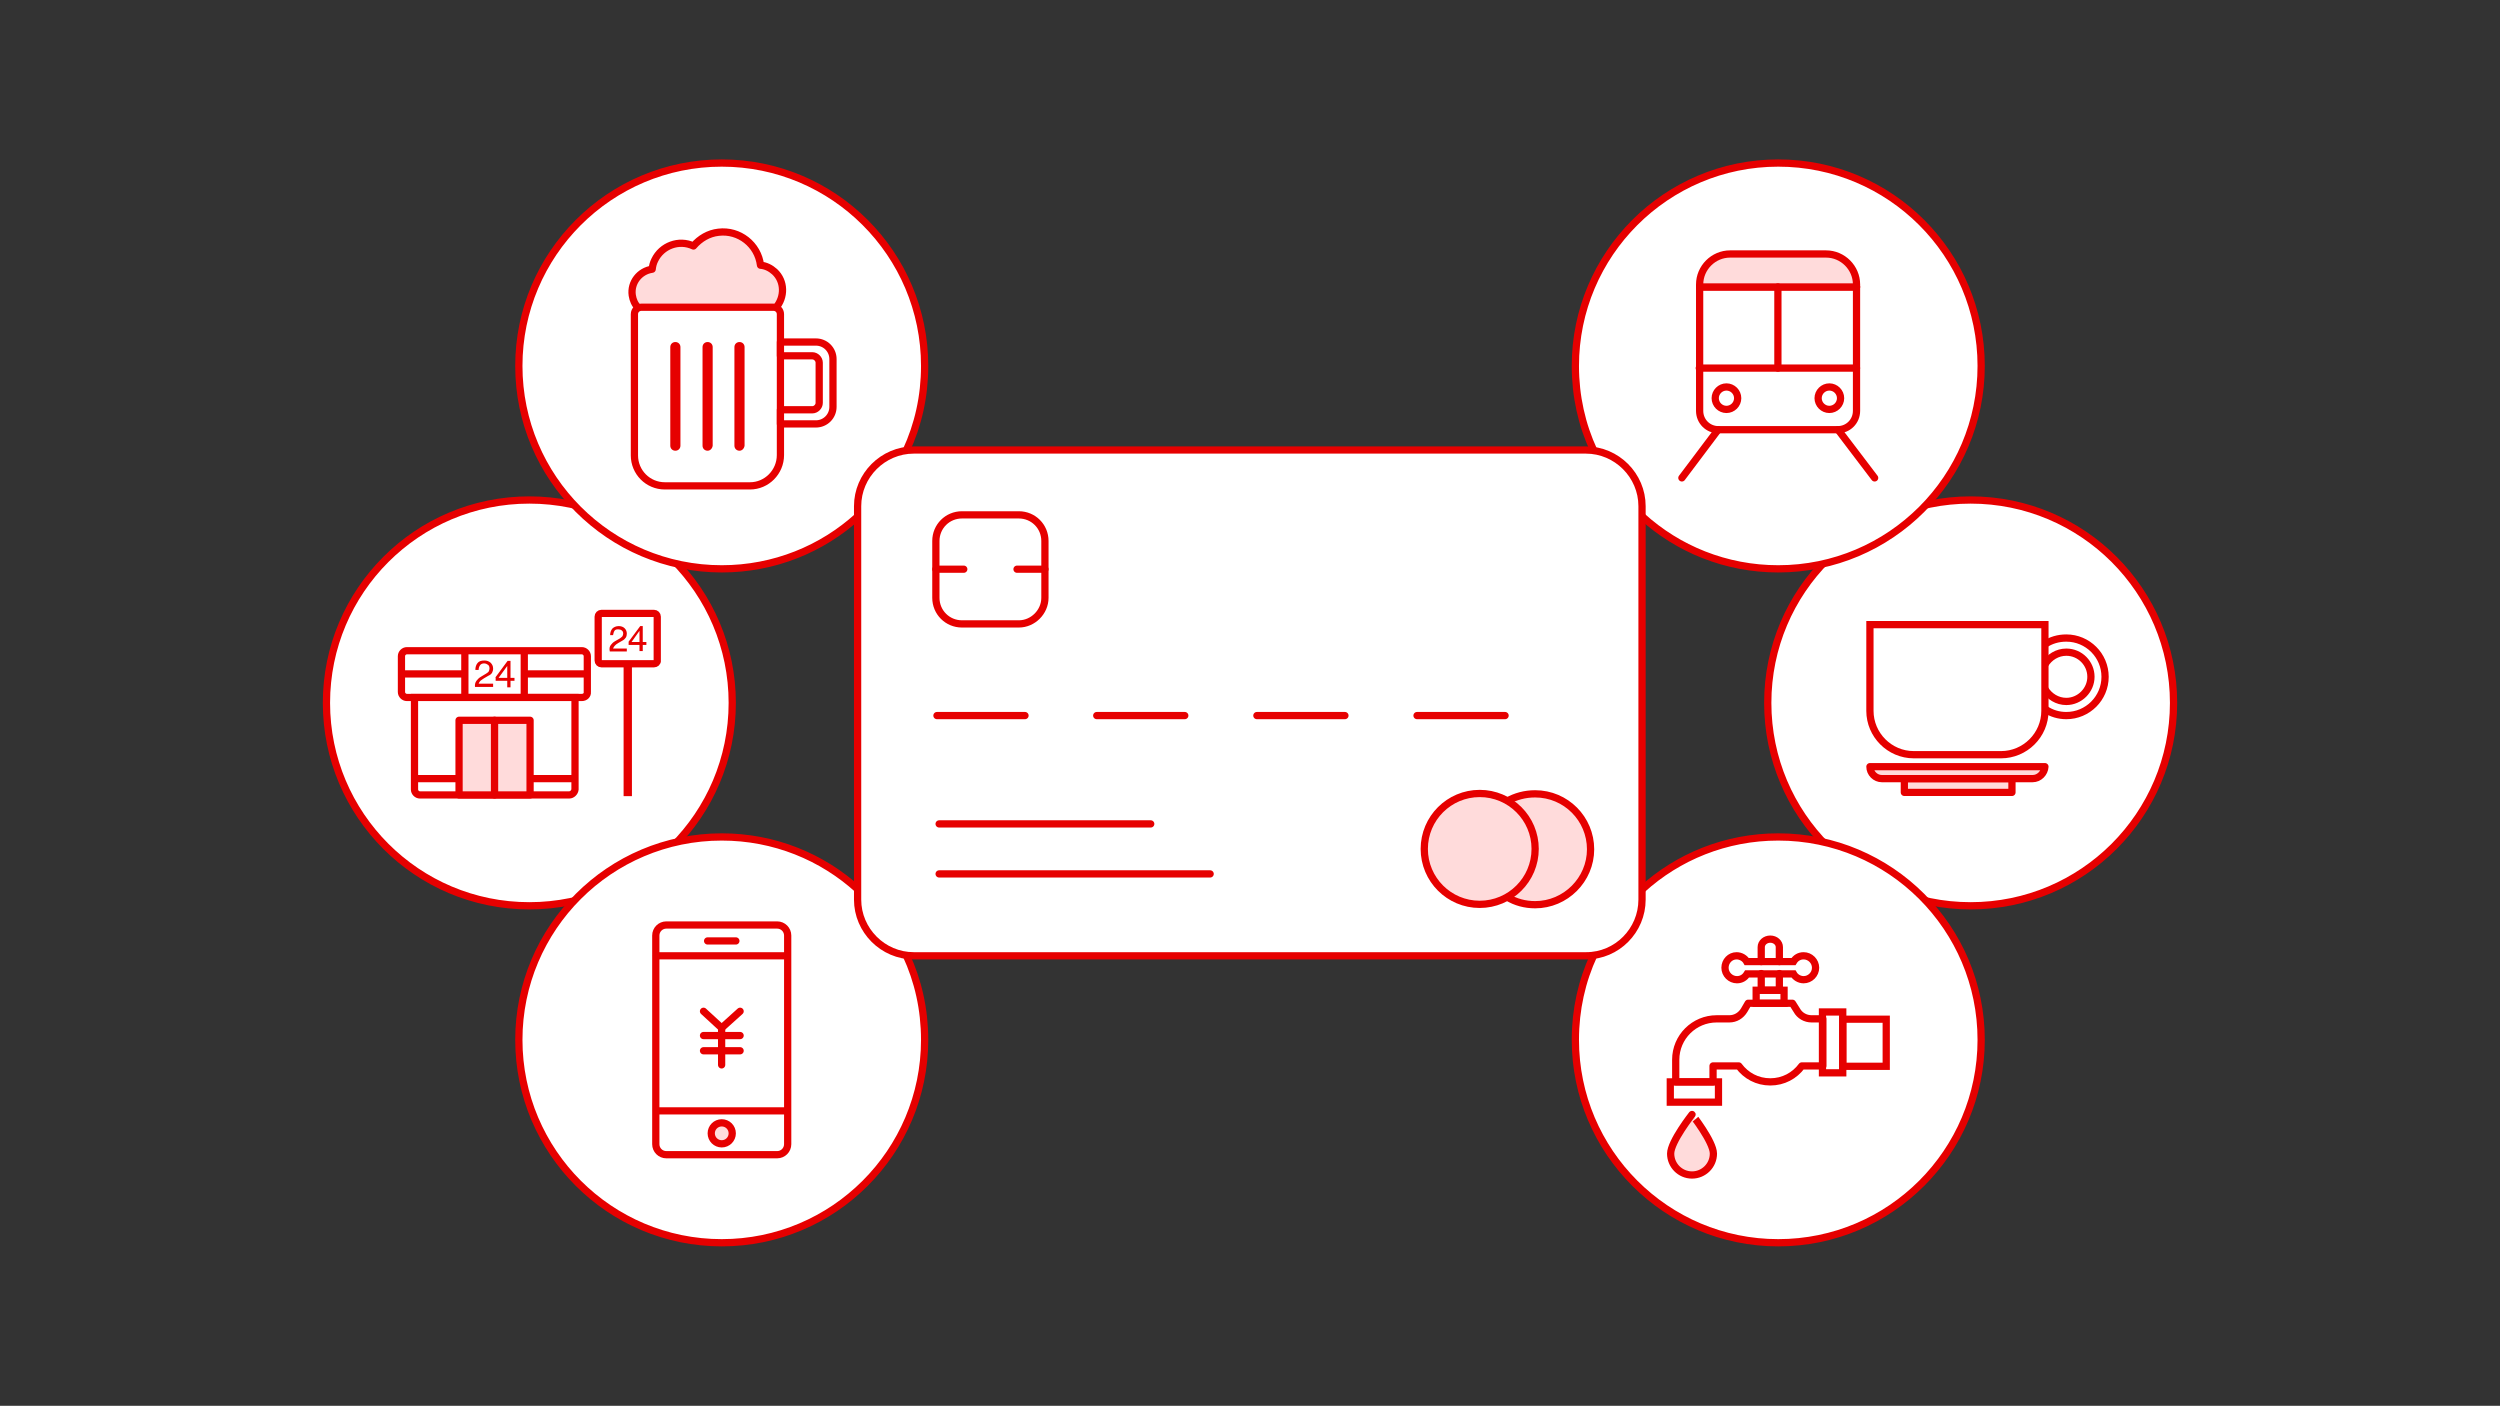
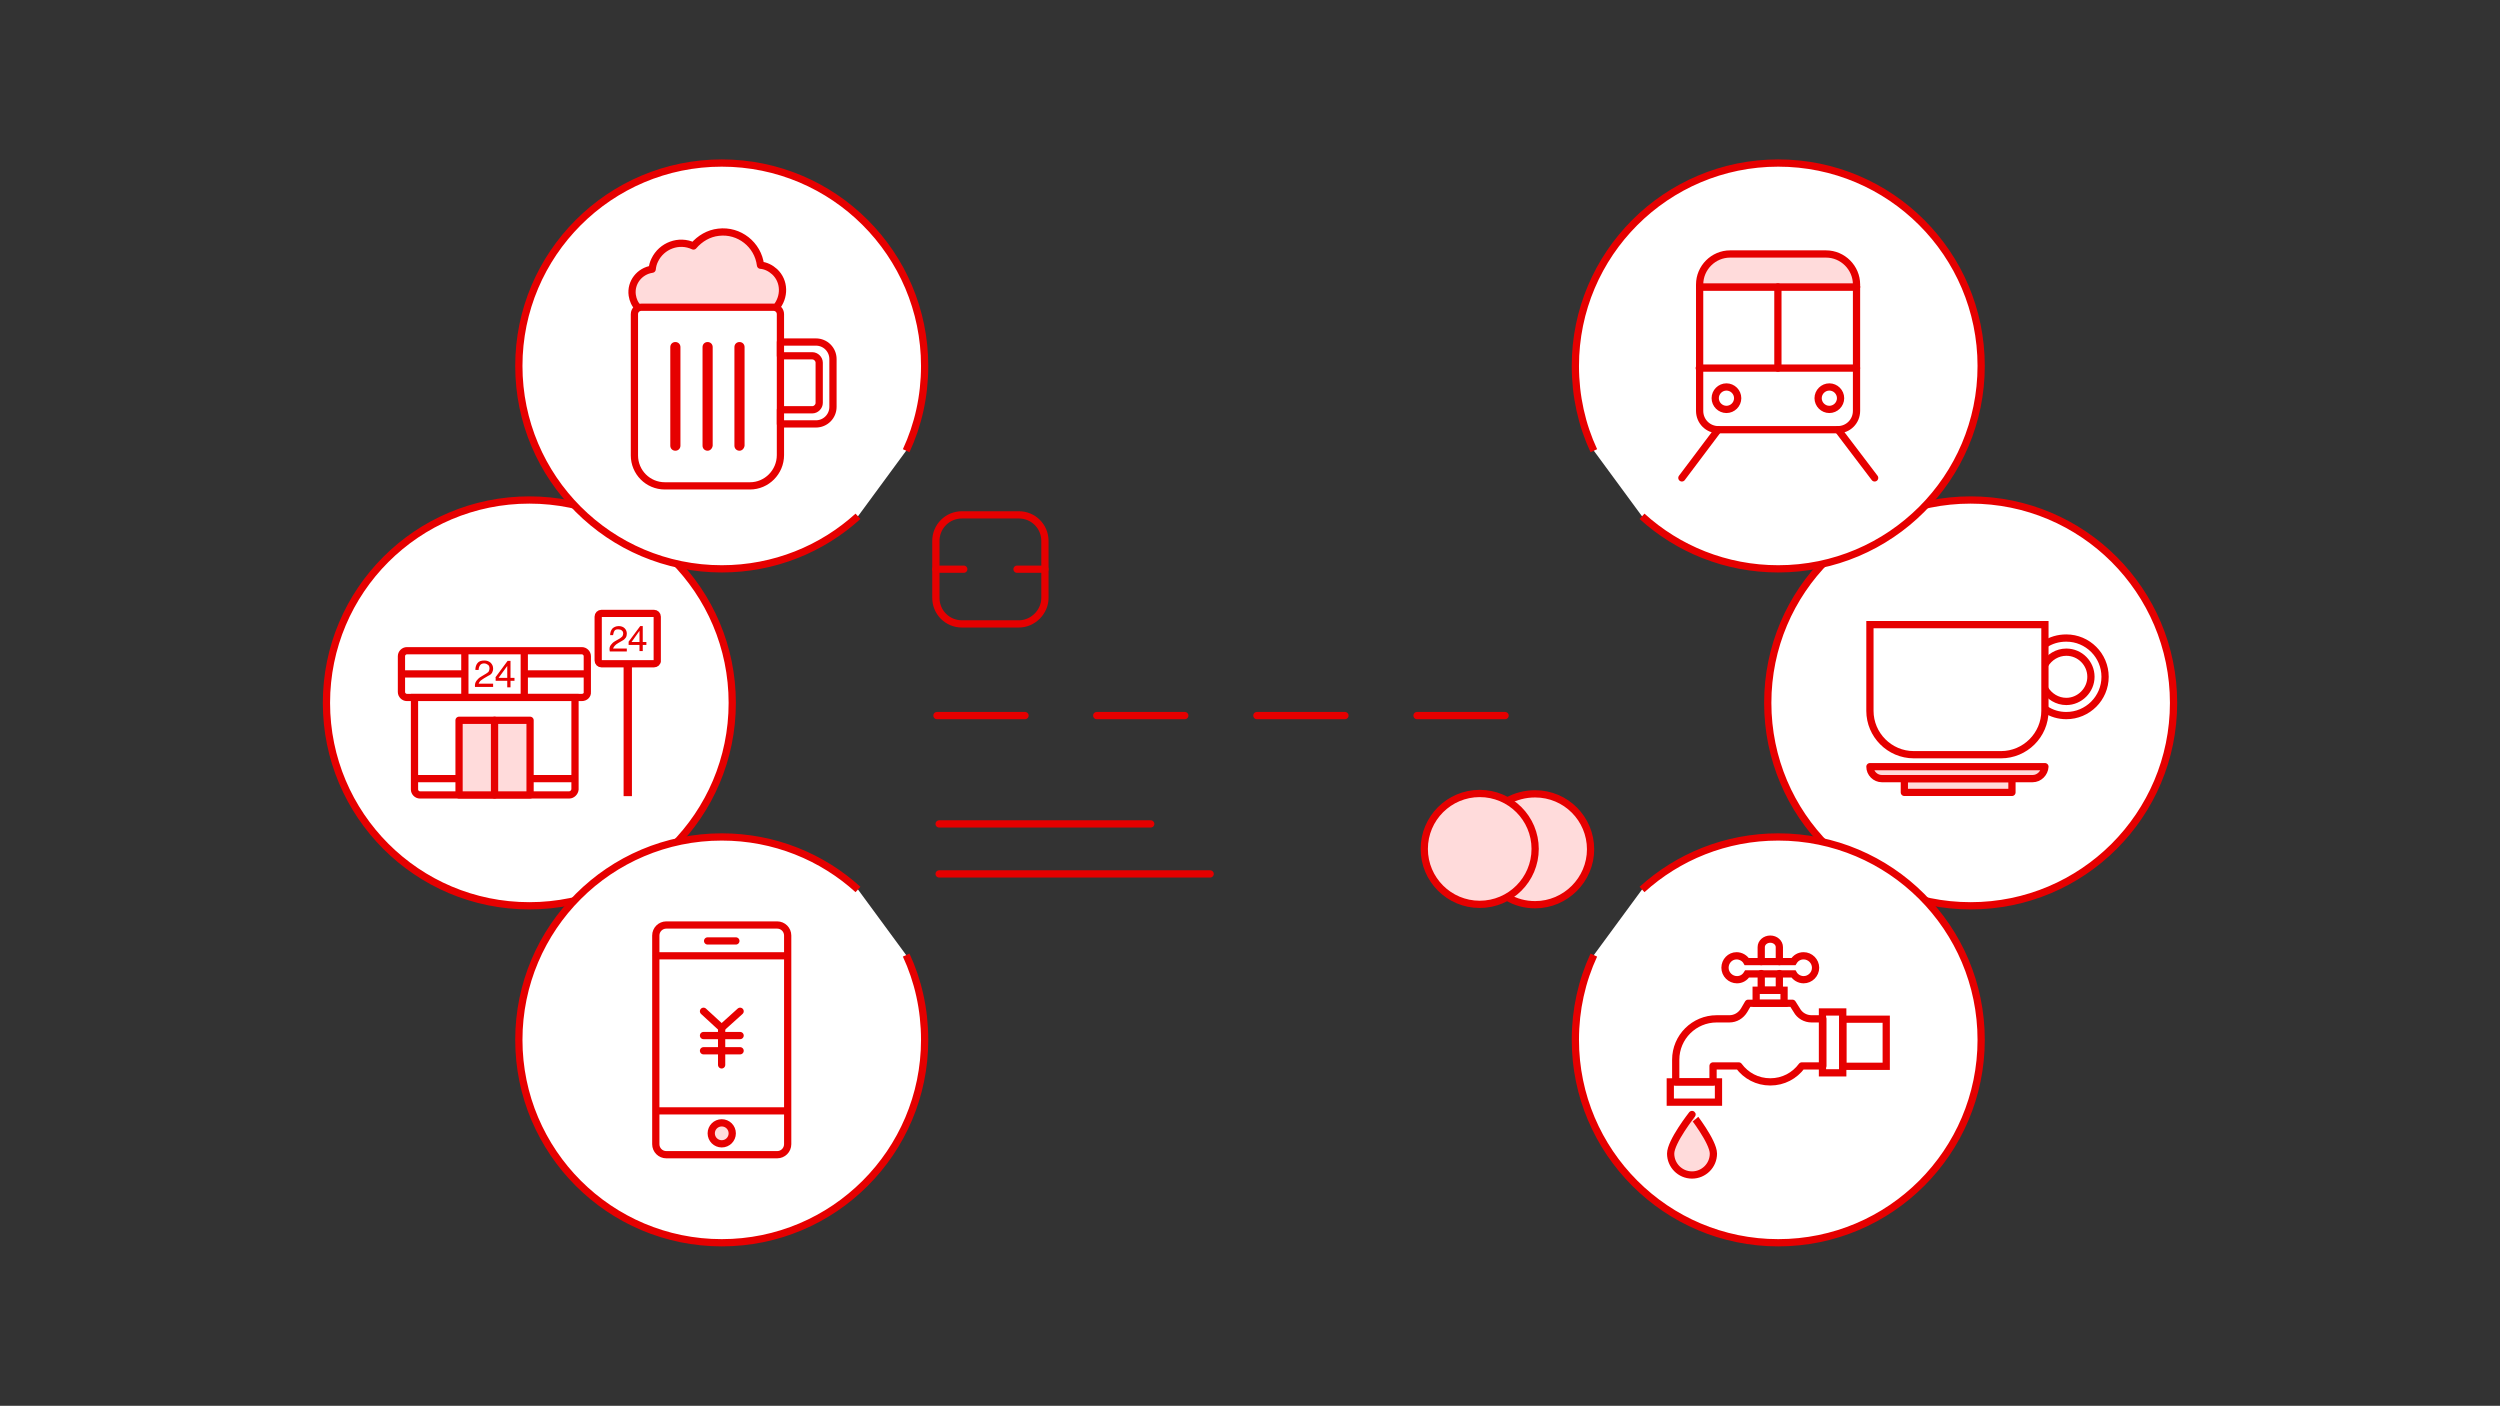
<svg xmlns="http://www.w3.org/2000/svg" version="1.1" id="Layer_1" x="0px" y="0px" viewBox="0 0 690 388" enable-background="new 0 0 690 388" xml:space="preserve">
  <rect x="0" y="0" width="690" height="388" fill="#333333" stroke="none" />
  <circle fill="#FFFFFF" stroke="#E60000" stroke-width="2" stroke-miterlimit="10" cx="146.1" cy="194" r="56" />
  <circle fill="#FFFFFF" stroke="#E60000" stroke-width="2" stroke-miterlimit="10" cx="543.9" cy="194" r="56" />
  <path fill="#FFFFFF" stroke="#E60000" stroke-width="2" stroke-miterlimit="10" d="M453.2,245.5c9.9-9,23.1-14.5,37.6-14.5  c30.9,0,56,25.1,56,56s-25.1,56-56,56s-56-25.1-56-56c0-8.4,1.8-16.3,5.1-23.4" />
  <path fill="#FFFFFF" stroke="#E60000" stroke-width="2" stroke-miterlimit="10" d="M453.2,142.5c9.9,9,23.1,14.5,37.6,14.5  c30.9,0,56-25.1,56-56s-25.1-56-56-56s-56,25.1-56,56c0,8.4,1.8,16.3,5.1,23.4" />
  <path fill="#FFFFFF" stroke="#E60000" stroke-width="2" stroke-miterlimit="10" d="M236.8,245.5c-9.9-9-23.1-14.5-37.6-14.5  c-30.9,0-56,25.1-56,56s25.1,56,56,56s56-25.1,56-56c0-8.4-1.8-16.3-5.1-23.4" />
  <g>
    <g>
      <circle fill="#FFDBDB" stroke="#E60000" stroke-width="2" stroke-linecap="round" stroke-linejoin="round" stroke-miterlimit="10" cx="199.2" cy="312.8" r="2.9" />
-       <path fill="none" stroke="#E60000" stroke-width="2" stroke-linecap="round" stroke-linejoin="round" stroke-miterlimit="10" d="    M214.5,318.7h-30.6c-1.6,0-2.9-1.3-2.9-2.9v-57.6c0-1.6,1.3-2.9,2.9-2.9h30.6c1.6,0,2.9,1.3,2.9,2.9v57.6    C217.4,317.4,216.1,318.7,214.5,318.7z" />
+       <path fill="none" stroke="#E60000" stroke-width="2" stroke-linecap="round" stroke-linejoin="round" stroke-miterlimit="10" d="    M214.5,318.7h-30.6c-1.6,0-2.9-1.3-2.9-2.9v-57.6c0-1.6,1.3-2.9,2.9-2.9h30.6c1.6,0,2.9,1.3,2.9,2.9v57.6    C217.4,317.4,216.1,318.7,214.5,318.7" />
      <line fill="none" stroke="#E60000" stroke-width="2" stroke-linecap="round" stroke-linejoin="round" stroke-miterlimit="10" x1="181.2" y1="306.6" x2="217.2" y2="306.6" />
      <line fill="none" stroke="#E60000" stroke-width="2" stroke-linecap="round" stroke-linejoin="round" stroke-miterlimit="10" x1="195.3" y1="259.7" x2="203.1" y2="259.7" />
      <line fill="none" stroke="#E60000" stroke-width="2" stroke-linecap="round" stroke-linejoin="round" stroke-miterlimit="10" x1="181.2" y1="263.8" x2="217.2" y2="263.8" />
    </g>
    <g id="グループ_13218_2_" transform="translate(11.67 9.411)">
      <g id="グループ_13217_2_">
        <g id="グループ_13216_2_">
          <line id="線_2056_2_" fill="none" stroke="#E60000" stroke-width="2" stroke-linecap="round" stroke-linejoin="round" x1="187.5" y1="274.3" x2="192.6" y2="269.7" />
          <line id="線_2057_2_" fill="none" stroke="#E60000" stroke-width="2" stroke-linecap="round" stroke-linejoin="round" x1="182.5" y1="269.7" x2="187.5" y2="274.3" />
          <line id="線_2058_2_" fill="none" stroke="#E60000" stroke-width="2" stroke-linecap="round" stroke-linejoin="round" x1="187.5" y1="284.5" x2="187.5" y2="274.3" />
          <line id="線_2059_2_" fill="none" stroke="#E60000" stroke-width="2" stroke-linecap="round" stroke-linejoin="round" x1="182.5" y1="276.4" x2="187.5" y2="276.4" />
          <line id="線_2060_2_" fill="none" stroke="#E60000" stroke-width="2" stroke-linecap="round" stroke-linejoin="round" x1="182.5" y1="280.6" x2="187.5" y2="280.6" />
          <line id="線_2061_2_" fill="none" stroke="#E60000" stroke-width="2" stroke-linecap="round" stroke-linejoin="round" x1="187.5" y1="276.4" x2="192.6" y2="276.4" />
          <line id="線_2062_2_" fill="none" stroke="#E60000" stroke-width="2" stroke-linecap="round" stroke-linejoin="round" x1="187.5" y1="280.6" x2="192.6" y2="280.6" />
        </g>
      </g>
    </g>
  </g>
  <g>
    <rect x="508.6" y="281.3" fill="none" stroke="#E60000" stroke-width="2" stroke-linecap="round" stroke-miterlimit="10" width="12" height="13" />
    <rect x="461" y="298.6" fill="none" stroke="#E60000" stroke-width="2" stroke-linecap="round" stroke-miterlimit="10" width="13.3" height="5.6" />
    <rect x="503" y="279.3" fill="none" stroke="#E60000" stroke-width="2" stroke-linecap="round" stroke-miterlimit="10" width="5.6" height="16.8" />
    <g>
      <path fill="none" stroke="#E60000" stroke-width="2" stroke-linecap="round" stroke-miterlimit="10" d="M491.1,265.4v-4    c0-1.2-1.1-2.2-2.5-2.2l0,0c-1.4,0-2.5,1-2.5,2.2v4" />
      <polyline fill="none" stroke="#E60000" stroke-width="2" stroke-linecap="round" stroke-miterlimit="10" points="486.1,268.7     486.1,273.3 491.1,273.3 491.1,268.7   " />
      <rect x="484.7" y="273.3" fill="none" stroke="#E60000" stroke-width="2" stroke-linecap="round" stroke-miterlimit="10" width="7.7" height="3.6" />
      <path fill="none" stroke="#E60000" stroke-width="2" stroke-linecap="round" stroke-miterlimit="10" d="M479.3,263.8    c1.2,0,2.3,0.7,2.8,1.6H495c0.6-1,1.6-1.6,2.8-1.6c1.8,0,3.3,1.5,3.3,3.3c0,1.8-1.5,3.3-3.3,3.3c-1.2,0-2.3-0.7-2.8-1.6h-12.8    c-0.6,1-1.6,1.6-2.8,1.6c-1.8,0-3.3-1.5-3.3-3.3C476.1,265.3,477.5,263.8,479.3,263.8z" />
    </g>
    <path fill="#FFDBDB" stroke="#E60000" stroke-width="2" stroke-linecap="round" stroke-linejoin="round" stroke-miterlimit="10" d="   M472.9,318.4c0,3.3-2.7,5.9-5.9,5.9c-3.3,0-5.9-2.7-5.9-5.9c0-3.3,5.9-10.8,5.9-10.8S472.9,315.1,472.9,318.4z" />
    <path fill="none" stroke="#E60000" stroke-width="2" stroke-linejoin="round" stroke-miterlimit="10" d="M494.7,276.9h-12.2   l-1.1,1.9c-0.9,1.5-2.4,2.4-4.1,2.4h-0.8h-2.7c-6.2,0-11.3,5-11.3,11.3v6.1h10.3v-4.4h4.7h2.4l0,0c2,2.7,5.1,4.4,8.7,4.4   c3.6,0,6.7-1.7,8.7-4.4l0,0h5.8v-13h-3.1c-1.7,0-3.3-0.9-4.1-2.4L494.7,276.9z" />
  </g>
  <g>
    <path fill="none" stroke="#E60000" stroke-width="2" stroke-miterlimit="10" d="M564.4,172.4v23.8c0,6.7-5.5,12.1-12.1,12.1h-24.1   c-6.7,0-12.1-5.5-12.1-12.1v-23.8H564.4z" />
    <path fill="none" stroke="#E60000" stroke-width="2" stroke-miterlimit="10" d="M564.3,177.9c1.7-1.2,3.8-1.8,6-1.8   c5.9,0,10.7,4.8,10.7,10.7s-4.8,10.7-10.7,10.7c-2.1,0-4.1-0.6-5.7-1.7" />
    <path fill="none" stroke="#E60000" stroke-width="2" stroke-miterlimit="10" d="M564.4,183.4c1.2-2,3.4-3.4,5.9-3.4   c3.8,0,6.8,3.1,6.8,6.8s-3.1,6.8-6.8,6.8c-2.5,0-4.7-1.4-5.9-3.4" />
    <rect x="525.6" y="214.9" fill="#FFDBDB" stroke="#E60000" stroke-width="2" stroke-linecap="round" stroke-linejoin="round" stroke-miterlimit="10" width="29.7" height="3.8" />
    <path fill="#FFDBDB" stroke="#E60000" stroke-width="2" stroke-linecap="round" stroke-linejoin="round" stroke-miterlimit="10" d="   M561,214.9h-41.6c-1.8,0-3.3-1.5-3.3-3.3l0,0h48.3l0,0C564.3,213.4,562.8,214.9,561,214.9z" />
  </g>
  <path fill="#FFFFFF" stroke="#E60000" stroke-width="2" stroke-miterlimit="10" d="M236.8,142.5c-9.9,9-23.1,14.5-37.6,14.5  c-30.9,0-56-25.1-56-56s25.1-56,56-56s56,25.1,56,56c0,8.4-1.8,16.3-5.1,23.4" />
  <g>
    <path fill="#FFDBDB" stroke="#E60000" stroke-width="2" stroke-linecap="round" stroke-linejoin="round" stroke-miterlimit="10" d="   M213.8,75c-1.1-1-2.5-1.7-3.9-1.8c-0.7-5.7-5.9-9.8-11.6-9.1c-2.7,0.3-5.1,1.7-6.9,3.8c-4-1.9-8.8-0.1-10.7,3.9   c-0.4,0.8-0.6,1.6-0.7,2.5c-3.5,0.5-6,3.7-5.5,7.2c0.2,1.3,0.7,2.5,1.7,3.5h37.9C216.7,82,216.6,77.6,213.8,75z" />
    <path fill="#FFFFFF" stroke="#E60000" stroke-width="2" stroke-linecap="round" stroke-linejoin="round" stroke-miterlimit="10" d="   M207,134.1h-23.5c-4.7,0-8.4-3.8-8.4-8.4V86.7c0-1.1,0.9-1.9,1.9-1.9h36.5c1.1,0,1.9,0.9,1.9,1.9v38.9   C215.4,130.3,211.6,134.1,207,134.1z" />
    <path fill="#E60000" d="M186.4,124.4L186.4,124.4c-0.8,0-1.4-0.6-1.4-1.4V95.8c0-0.8,0.6-1.4,1.4-1.4l0,0c0.8,0,1.4,0.6,1.4,1.4   v27.2C187.8,123.8,187.2,124.4,186.4,124.4z" />
    <path fill="#E60000" d="M195.3,124.4L195.3,124.4c-0.8,0-1.4-0.6-1.4-1.4V95.8c0-0.8,0.6-1.4,1.4-1.4l0,0c0.8,0,1.4,0.6,1.4,1.4   v27.2C196.6,123.8,196,124.4,195.3,124.4z" />
    <path fill="#E60000" d="M204.1,124.4L204.1,124.4c-0.8,0-1.4-0.6-1.4-1.4V95.8c0-0.8,0.6-1.4,1.4-1.4l0,0c0.8,0,1.4,0.6,1.4,1.4   v27.2C205.4,123.8,204.8,124.4,204.1,124.4z" />
    <path fill="#FFFFFF" stroke="#E60000" stroke-width="2" stroke-linecap="round" stroke-linejoin="round" stroke-miterlimit="10" d="   M215.4,117h9.8c2.6,0,4.7-2.1,4.7-4.7V99.1c0-2.6-2.1-4.7-4.7-4.7h-9.8v3.8h8.8c1,0,1.9,0.9,1.9,1.9v11.1c0,1-0.9,1.9-1.9,1.9h-8.8   V117z" />
  </g>
  <g>
-     <path fill="#FFFFFF" stroke="#E60000" stroke-width="2" stroke-miterlimit="10" d="M437.8,263.8H252.2c-8.5,0-15.5-7-15.5-15.5   V139.7c0-8.5,7-15.5,15.5-15.5h185.5c8.5,0,15.5,7,15.5,15.5v108.6C453.2,256.8,446.3,263.8,437.8,263.8z" />
    <g>
      <line fill="none" stroke="#E60000" stroke-width="2" stroke-linecap="round" stroke-linejoin="round" x1="259.2" y1="227.4" x2="317.6" y2="227.4" />
      <line fill="none" stroke="#E60000" stroke-width="2" stroke-linecap="round" stroke-linejoin="round" x1="259.2" y1="241.2" x2="334" y2="241.2" />
    </g>
    <line fill="none" stroke="#E60000" stroke-width="2" stroke-linecap="round" stroke-linejoin="round" x1="258.6" y1="197.5" x2="282.9" y2="197.5" />
    <line fill="none" stroke="#E60000" stroke-width="2" stroke-linecap="round" stroke-linejoin="round" x1="302.7" y1="197.5" x2="327" y2="197.5" />
    <line fill="none" stroke="#E60000" stroke-width="2" stroke-linecap="round" stroke-linejoin="round" x1="346.9" y1="197.5" x2="371.2" y2="197.5" />
    <line fill="none" stroke="#E60000" stroke-width="2" stroke-linecap="round" stroke-linejoin="round" x1="391.1" y1="197.5" x2="415.4" y2="197.5" />
    <g>
      <path fill="none" stroke="#E60000" stroke-width="2" stroke-linecap="round" stroke-linejoin="round" d="M281.2,172.2h-15.7    c-4,0-7.2-3.2-7.2-7.2v-15.7c0-4,3.2-7.2,7.2-7.2h15.7c4,0,7.2,3.2,7.2,7.2V165C288.4,168.9,285.1,172.2,281.2,172.2z" />
      <line fill="none" stroke="#E60000" stroke-width="2" stroke-linecap="round" stroke-linejoin="round" x1="258.3" y1="157.1" x2="266" y2="157.1" />
      <line fill="none" stroke="#E60000" stroke-width="2" stroke-linecap="round" stroke-linejoin="round" x1="280.7" y1="157.1" x2="288.4" y2="157.1" />
    </g>
    <path fill="#FFDBDB" stroke="#E60000" stroke-width="2" stroke-linecap="round" stroke-linejoin="round" stroke-miterlimit="10" d="   M416,221.1c2.3-1.3,4.9-2,7.7-2c8.5,0,15.3,6.9,15.3,15.3s-6.9,15.3-15.3,15.3c-2.8,0-5.4-0.7-7.7-2.1" />
    <circle fill="#FFDBDB" stroke="#E60000" stroke-width="2" stroke-linecap="round" stroke-linejoin="round" stroke-miterlimit="10" cx="408.4" cy="234.3" r="15.3" />
  </g>
  <g>
    <path fill="#FFFFFF" stroke="#E60000" stroke-width="2" stroke-linecap="round" stroke-linejoin="round" stroke-miterlimit="10" d="   M469.1,113.4c0,2.9,2.3,5.2,5.2,5.2h32.9c2.9,0,5.2-2.3,5.2-5.2V79.2h-43.3V113.4z" />
    <path id="Path_5818_1_" fill="#FFFFFF" stroke="#E60000" stroke-width="2" stroke-linecap="round" stroke-linejoin="round" stroke-miterlimit="10" d="   M476.5,113c1.7,0,3.1-1.4,3.1-3.1c0-1.7-1.4-3.1-3.1-3.1c-1.7,0-3.1,1.4-3.1,3.1C473.4,111.6,474.8,113,476.5,113   C476.5,113,476.5,113,476.5,113z M504.9,113c1.7,0,3.1-1.4,3.1-3.1c0-1.7-1.4-3.1-3.1-3.1c-1.7,0-3.1,1.4-3.1,3.1   C501.8,111.6,503.2,113,504.9,113C504.9,113,504.9,113,504.9,113z" />
    <path fill="#FFDBDB" stroke="#E60000" stroke-width="2" stroke-linecap="round" stroke-linejoin="round" stroke-miterlimit="10" d="   M512.4,79.2v-0.7c0-4.6-3.8-8.4-8.4-8.4h-26.5c-4.6,0-8.4,3.8-8.4,8.4v0.7" />
    <line fill="#FFFFFF" stroke="#E60000" stroke-width="2" stroke-linecap="round" stroke-linejoin="round" stroke-miterlimit="10" x1="469.1" y1="79.2" x2="512.4" y2="79.2" />
    <line fill="#FFFFFF" stroke="#E60000" stroke-width="2" stroke-linecap="round" stroke-linejoin="round" stroke-miterlimit="10" x1="469" y1="101.6" x2="512.4" y2="101.6" />
    <line fill="#FFFFFF" stroke="#E60000" stroke-width="2" stroke-linecap="round" stroke-linejoin="round" stroke-miterlimit="10" x1="490.7" y1="79.2" x2="490.7" y2="101.6" />
    <line fill="#FFFFFF" stroke="#E60000" stroke-width="2" stroke-linecap="round" stroke-linejoin="round" stroke-miterlimit="10" x1="474.2" y1="118.6" x2="464.2" y2="131.9" />
    <line fill="#FFFFFF" stroke="#E60000" stroke-width="2" stroke-linecap="round" stroke-linejoin="round" stroke-miterlimit="10" x1="517.4" y1="131.9" x2="507.3" y2="118.6" />
  </g>
  <g>
    <path fill="#FFFFFF" stroke="#E60000" stroke-width="2" stroke-miterlimit="10" d="M180.5,183.2H166c-0.5,0-0.9-0.4-0.9-0.9v-12.1   c0-0.5,0.4-0.9,0.9-0.9h14.5c0.5,0,0.9,0.4,0.9,0.9v12.1C181.5,182.8,181,183.2,180.5,183.2z" />
    <g>
      <path fill="#E60000" d="M168.6,178c0.3-0.4,0.6-0.7,1.1-1l1.4-0.8c0.3-0.2,0.5-0.4,0.7-0.6c0.1-0.2,0.2-0.5,0.2-0.7    c0-0.4-0.1-0.7-0.4-0.9c-0.2-0.2-0.6-0.3-1-0.3c-0.5,0-0.8,0.1-1,0.4c-0.2,0.3-0.3,0.7-0.4,1.2h-0.8c0-0.7,0.2-1.3,0.6-1.8    c0.4-0.4,1-0.7,1.8-0.7c0.6,0,1.2,0.2,1.6,0.6c0.4,0.4,0.6,0.9,0.6,1.5c0,0.4-0.1,0.8-0.3,1.1c-0.2,0.3-0.5,0.6-0.9,0.8l-1.2,0.7    c-0.4,0.2-0.7,0.5-0.9,0.7c-0.2,0.2-0.4,0.5-0.5,0.8h3.8v0.8h-4.7C168.1,178.9,168.3,178.4,168.6,178z" />
      <path fill="#E60000" d="M173.5,177.1l3.2-4.3h0.7v4.4h1v0.8h-1v1.7h-0.9V178h-3V177.1z M174.3,177.2h2.2v-3.1L174.3,177.2z" />
    </g>
    <rect x="155" y="200.3" transform="matrix(6.123234e-17 -1 1 6.123234e-17 -28.187 374.736)" fill="#E60000" width="36.5" height="2.3" />
    <path fill="#FFFFFF" stroke="#E60000" stroke-width="2" stroke-miterlimit="10" d="M160.6,192.5h-48.3c-0.8,0-1.5-0.7-1.5-1.5v-9.9   c0-0.8,0.7-1.5,1.5-1.5h48.3c0.8,0,1.5,0.7,1.5,1.5v9.9C162.2,191.8,161.5,192.5,160.6,192.5z" />
    <path fill="#FFFFFF" stroke="#E60000" stroke-width="2" stroke-miterlimit="10" d="M157.1,219.4h-41.2c-0.8,0-1.5-0.7-1.5-1.5   v-25.4h44.3v25.4C158.6,218.7,157.9,219.4,157.1,219.4z" />
    <g>
      <path fill="#E60000" d="M131.5,187.9c0.3-0.4,0.7-0.8,1.2-1.1l1.5-0.9c0.3-0.2,0.6-0.4,0.7-0.6c0.1-0.2,0.2-0.5,0.2-0.8    c0-0.4-0.1-0.8-0.4-1c-0.3-0.2-0.6-0.4-1.1-0.4c-0.5,0-0.9,0.2-1.1,0.5c-0.2,0.3-0.4,0.7-0.4,1.3h-0.9c0-0.8,0.2-1.4,0.6-1.9    s1-0.7,1.9-0.7c0.7,0,1.2,0.2,1.7,0.6c0.4,0.4,0.7,0.9,0.7,1.6c0,0.5-0.1,0.8-0.3,1.2c-0.2,0.3-0.5,0.6-1,0.8l-1.2,0.7    c-0.4,0.3-0.8,0.5-1,0.7c-0.2,0.2-0.4,0.5-0.5,0.8h4v0.9h-5C131,188.9,131.2,188.3,131.5,187.9z" />
      <path fill="#E60000" d="M136.7,187l3.4-4.6h0.8v4.7h1.1v0.8h-1.1v1.8H140v-1.8h-3.2V187z M137.6,187.1h2.4v-3.3L137.6,187.1z" />
    </g>
    <g>
      <rect x="126.7" y="198.8" fill="#FFDBDB" stroke="#E60000" stroke-width="2" stroke-linecap="round" stroke-linejoin="round" stroke-miterlimit="10" width="9.8" height="20.6" />
      <rect x="136.5" y="198.8" fill="#FFDBDB" stroke="#E60000" stroke-width="2" stroke-linecap="round" stroke-linejoin="round" stroke-miterlimit="10" width="9.8" height="20.6" />
    </g>
    <line fill="#FFFFFF" stroke="#E60000" stroke-width="2" stroke-miterlimit="10" x1="146.3" y1="214.9" x2="158.6" y2="214.9" />
    <line fill="#FFFFFF" stroke="#E60000" stroke-width="2" stroke-miterlimit="10" x1="114.3" y1="214.9" x2="126.7" y2="214.9" />
    <g>
      <line fill="#FFFFFF" stroke="#E60000" stroke-width="2" stroke-miterlimit="10" x1="128.3" y1="179.5" x2="128.3" y2="192.5" />
      <line fill="#FFFFFF" stroke="#E60000" stroke-width="2" stroke-miterlimit="10" x1="144.7" y1="179.5" x2="144.7" y2="192.5" />
    </g>
    <line fill="#FFFFFF" stroke="#E60000" stroke-width="2" stroke-miterlimit="10" x1="144.7" y1="186" x2="162.2" y2="186" />
    <line fill="#FFFFFF" stroke="#E60000" stroke-width="2" stroke-miterlimit="10" x1="110.8" y1="186" x2="128.3" y2="186" />
  </g>
</svg>